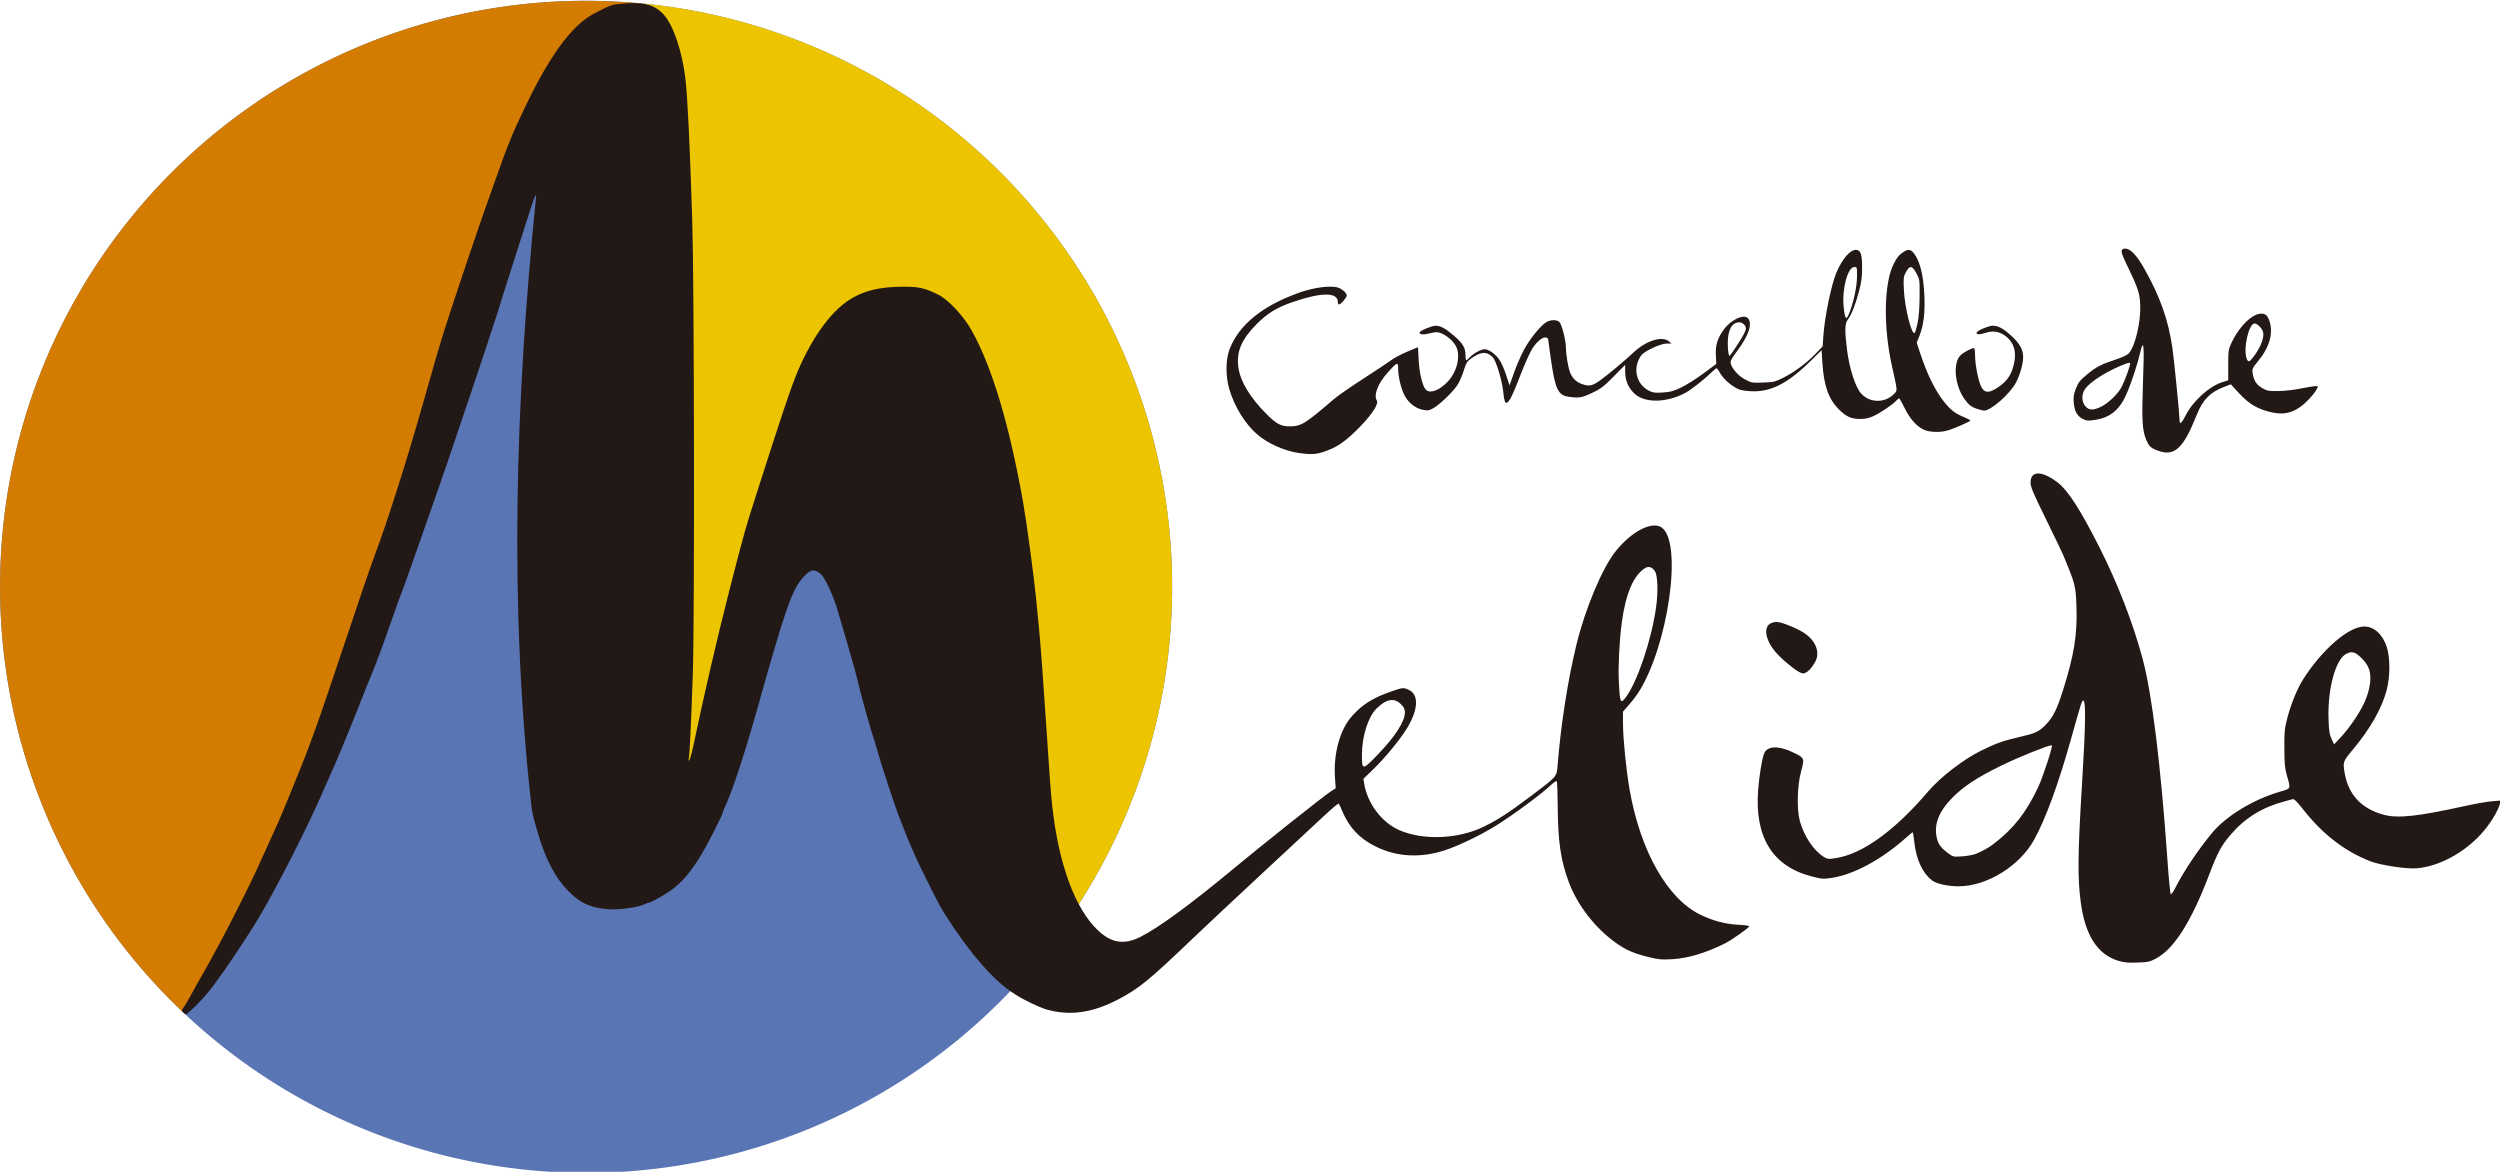
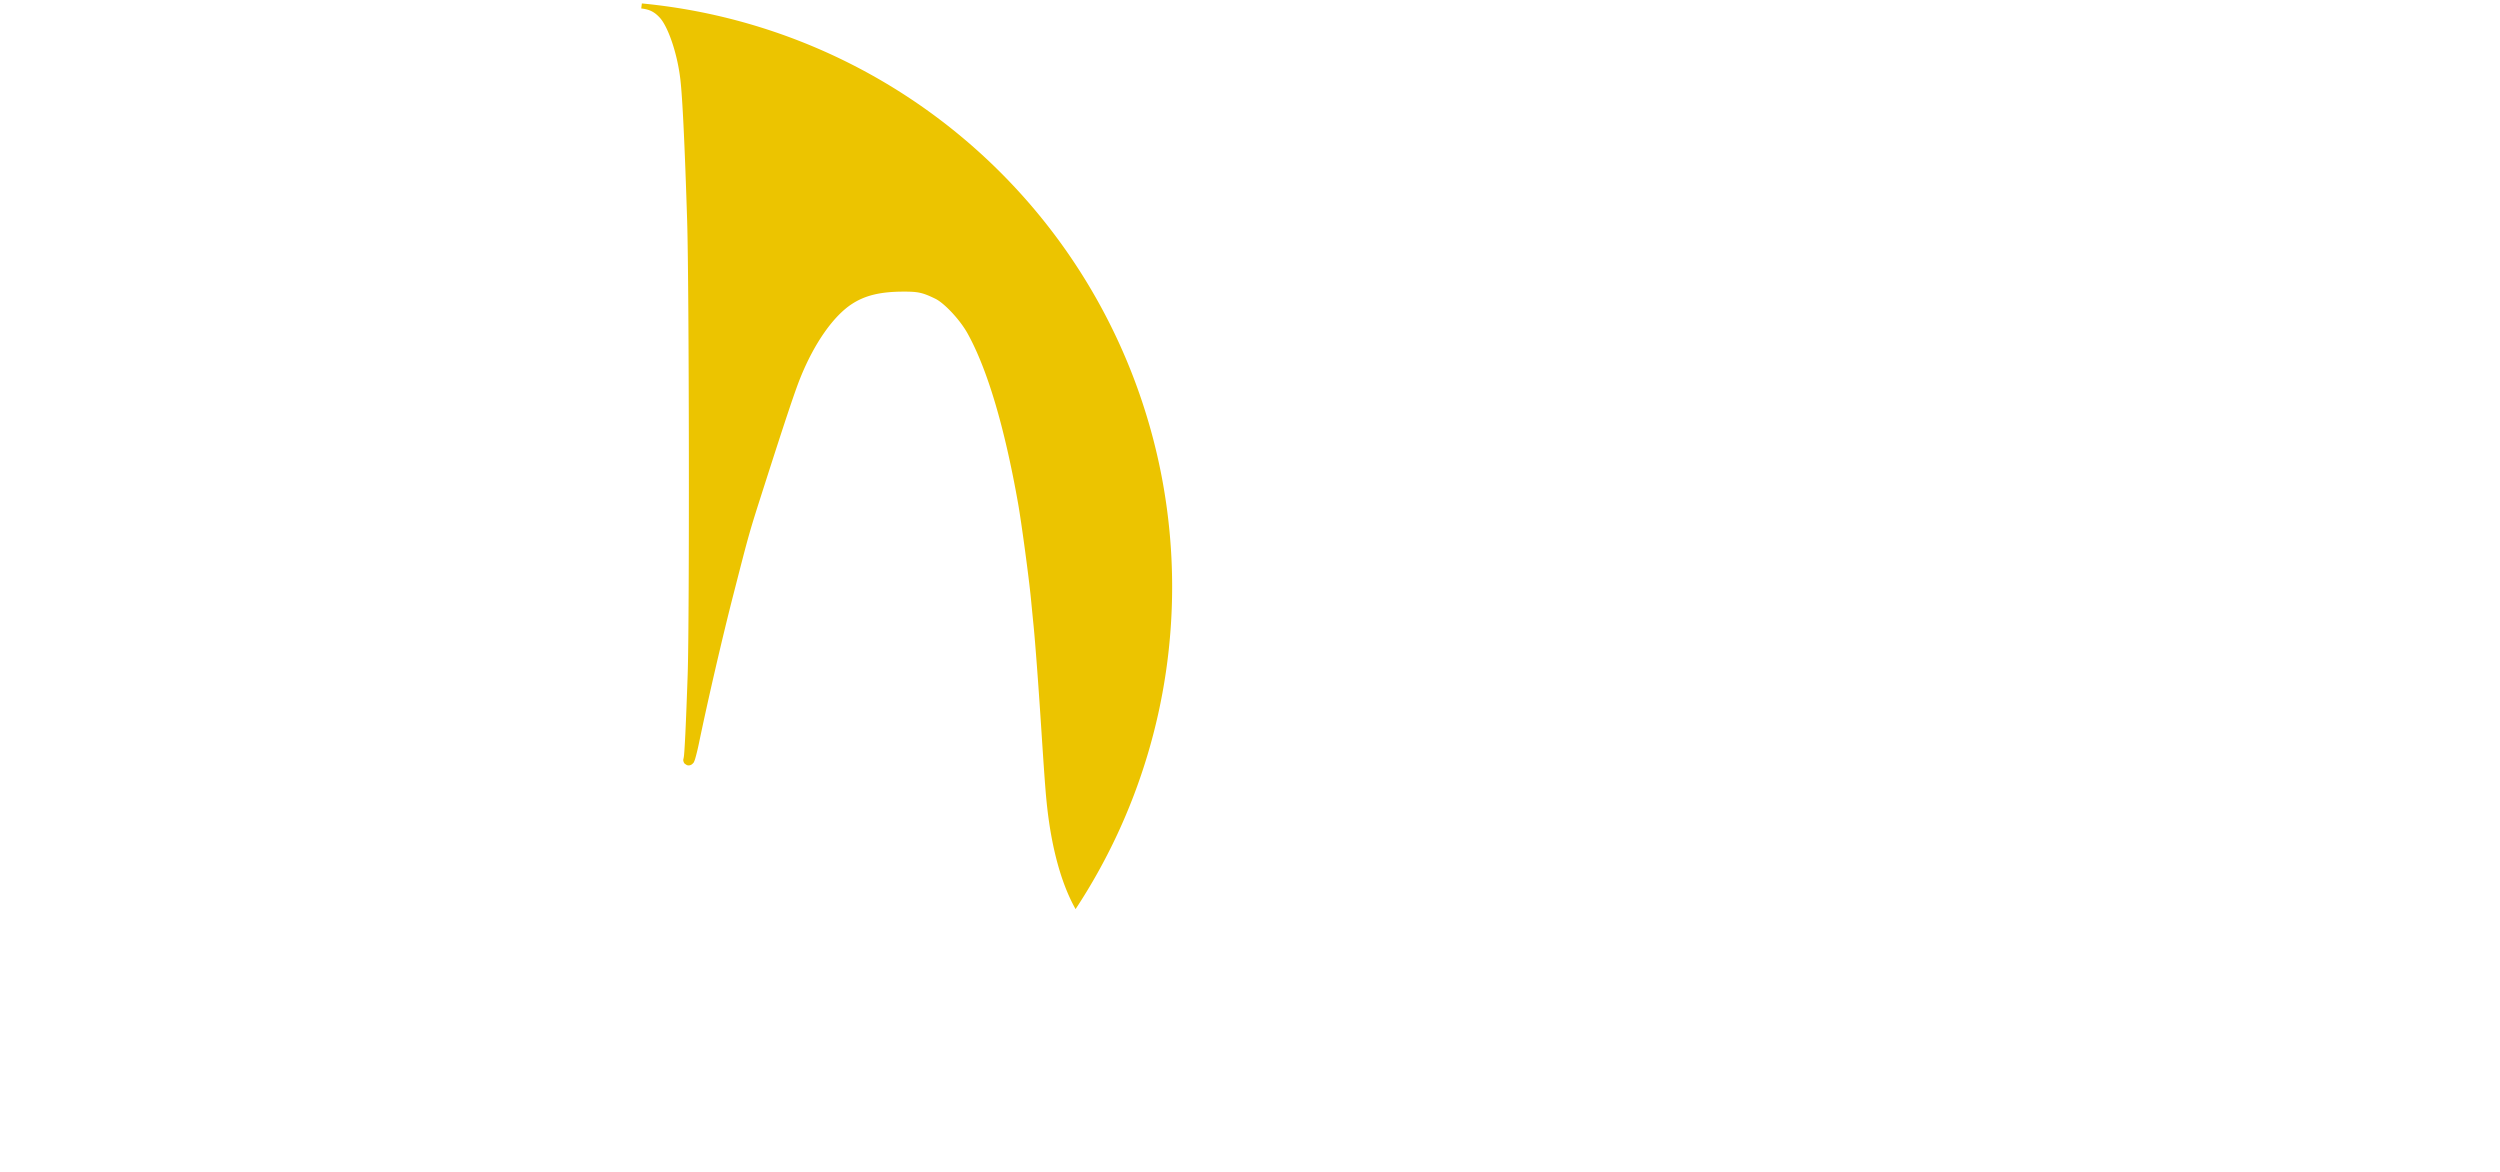
<svg xmlns="http://www.w3.org/2000/svg" xmlns:ns1="http://www.inkscape.org/namespaces/inkscape" xmlns:ns2="http://sodipodi.sourceforge.net/DTD/sodipodi-0.dtd" width="59.269mm" height="27.781mm" viewBox="0 0 59.269 27.781" version="1.1" id="svg1" xml:space="preserve" ns1:version="1.4.2 (ebf0e940d0, 2025-05-08)" ns2:docname="concello_melide.svg">
  <ns2:namedview id="namedview1" pagecolor="#ffffff" bordercolor="#999999" borderopacity="1" ns1:showpageshadow="2" ns1:pageopacity="0" ns1:pagecheckerboard="0" ns1:deskcolor="#d1d1d1" ns1:document-units="mm" ns1:zoom="1.4142136" ns1:cx="182.08" ns1:cy="196.92924" ns1:window-width="1920" ns1:window-height="1008" ns1:window-x="1920" ns1:window-y="0" ns1:window-maximized="1" ns1:current-layer="layer1" />
  <defs id="defs1" />
  <g ns1:label="Layer 1" ns1:groupmode="layer" id="layer1" transform="translate(-11.785,-194.786)">
    <g id="g33" transform="matrix(0.463,0,0,0.463,6.33,104.619)">
-       <path id="path26" style="opacity:1;fill:#5975b4;stroke-width:0.774" d="M 71.801,224.794 A 30.008,30.008 0 0 1 41.793,254.801 30.008,30.008 0 0 1 11.785,224.794 30.008,30.008 0 0 1 41.793,194.786 30.008,30.008 0 0 1 71.801,224.794 Z" />
      <path style="fill:#ecc400;fill-opacity:1;stroke-width:0.774" d="m 44.648,194.922 -0.032,0.257 c 0.438,0.047 0.685,0.185 0.95,0.472 0.408,0.443 0.896,1.79 1.055,3.178 0.107,0.929 0.224,3.351 0.346,7.238 0.102,3.252 0.122,20.458 0.027,23.207 -0.044,1.27 -0.084,2.302 -0.119,3.035 -0.018,0.367 -0.035,0.659 -0.049,0.867 -0.007,0.104 -0.014,0.188 -0.02,0.248 -0.004,0.045 -0.011,0.083 -0.011,0.09 v 5.2e-4 h 5.17e-4 c -0.008,0.03 -0.013,0.057 -0.018,0.087 -0.005,0.032 -0.026,0.058 0.011,0.16 0.005,0.013 0.011,0.028 0.02,0.043 0.009,0.015 0.033,0.044 0.033,0.045 8.85e-4,9.8e-4 0.112,0.073 0.114,0.074 5.99e-4,2e-4 0.061,0.014 0.062,0.014 6.77e-4,5e-5 0.039,-1.4e-4 0.055,-0.002 0.031,-0.004 0.052,-0.01 0.07,-0.018 0.071,-0.029 0.086,-0.052 0.107,-0.072 0.071,-0.066 0.066,-0.087 0.078,-0.113 0.012,-0.026 0.022,-0.052 0.032,-0.08 0.02,-0.057 0.038,-0.126 0.06,-0.207 0.044,-0.163 0.094,-0.372 0.141,-0.596 0.476,-2.294 1.214,-5.481 1.779,-7.682 0.842,-3.282 0.79,-3.093 1.6,-5.625 1.048,-3.274 1.549,-4.773 1.822,-5.449 0.726,-1.8 1.702,-3.166 2.633,-3.777 0.671,-0.44 1.446,-0.636 2.637,-0.639 0.771,-0.002 0.988,0.047 1.645,0.365 0.439,0.213 1.247,1.048 1.656,1.789 1.009,1.83 1.888,4.774 2.584,8.717 0.17,0.964 0.551,3.788 0.654,4.857 0.029,0.304 0.091,0.94 0.138,1.412 0.08,0.805 0.241,2.941 0.375,5 0.176,2.699 0.237,3.535 0.316,4.248 0.238,2.145 0.733,3.946 1.456,5.23 a 30.008,30.008 0 0 0 4.945,-16.502 30.008,30.008 0 0 0 -27.152,-29.872 z" id="path32" />
-       <path style="fill:#d47c01;fill-opacity:1;stroke-width:0.774" d="m 41.793,194.786 a 30.008,30.008 0 0 0 -30.008,30.008 30.008,30.008 0 0 0 9.353,21.768 l 0.591,-0.645 v -5.2e-4 c 0.021,-0.037 0.04,-0.071 0.061,-0.112 0.169,-0.311 0.444,-0.801 0.607,-1.08 0.169,-0.289 0.433,-0.764 0.594,-1.068 0.157,-0.298 0.352,-0.661 0.428,-0.797 0.279,-0.502 1.362,-2.653 1.652,-3.279 0.154,-0.333 0.471,-1.028 0.705,-1.549 0.234,-0.519 0.46,-1.022 0.502,-1.115 0.251,-0.553 1.353,-3.266 1.543,-3.797 0.043,-0.121 0.229,-0.628 0.408,-1.115 0.186,-0.504 0.852,-2.465 1.492,-4.387 0.639,-1.919 1.312,-3.886 1.481,-4.33 0.649,-1.706 1.73,-5.116 2.561,-8.074 0.448,-1.597 0.785,-2.752 1.035,-3.541 0.408,-1.289 1.832,-5.521 2.135,-6.344 0.169,-0.459 0.44,-1.218 0.604,-1.693 0.296,-0.86 0.686,-1.849 0.947,-2.409 0.603,-1.291 0.804,-1.699 1.137,-2.301 0.702,-1.269 1.268,-2.06 1.881,-2.648 0.36,-0.346 0.542,-0.473 1.053,-0.734 0.605,-0.309 0.598,-0.308 1.107,-0.353 0.271,-0.024 0.503,-0.033 0.705,-0.027 l 5.17e-4,5.2e-4 c 0.05,0.002 0.098,0.004 0.145,0.007 l 0.032,-0.257 a 30.008,30.008 0 0 0 -2.751,-0.127 z" id="path26-8" />
-       <path id="path21" style="opacity:1;fill:#221816;fill-opacity:1;stroke-width:0.216" d="m 44.375,194.905 c -0.214,-0.006 -0.457,0.003 -0.736,0.028 -0.515,0.046 -0.594,0.071 -1.202,0.382 -0.52,0.266 -0.743,0.422 -1.114,0.777 -0.639,0.613 -1.22,1.43 -1.928,2.711 -0.335,0.606 -0.542,1.025 -1.145,2.316 -0.269,0.576 -0.658,1.564 -0.957,2.433 -0.163,0.472 -0.433,1.232 -0.601,1.689 -0.311,0.845 -1.728,5.055 -2.139,6.354 -0.251,0.794 -0.59,1.951 -1.038,3.549 -0.828,2.951 -1.91,6.365 -2.552,8.053 -0.177,0.466 -0.846,2.419 -1.485,4.34 -0.64,1.921 -1.31,3.891 -1.49,4.379 -0.18,0.488 -0.363,0.99 -0.408,1.116 -0.175,0.491 -1.299,3.257 -1.535,3.778 -0.043,0.095 -0.269,0.597 -0.503,1.116 -0.234,0.519 -0.551,1.215 -0.704,1.546 -0.282,0.608 -1.38,2.789 -1.643,3.263 -0.079,0.142 -0.272,0.502 -0.43,0.801 -0.158,0.299 -0.422,0.776 -0.588,1.059 -0.166,0.283 -0.441,0.773 -0.611,1.088 -0.171,0.315 -0.349,0.605 -0.391,0.663 -0.093,0.124 -0.107,0.144 -0.027,0.224 0.079,0.08 0.146,0.115 0.171,0.115 0.619,-0.508 1.134,-1.107 1.597,-1.759 0.389,-0.511 1.284,-1.846 1.91,-2.849 0.92,-1.475 2.649,-4.846 3.51,-6.841 0.102,-0.236 0.25,-0.571 0.329,-0.744 0.294,-0.643 0.967,-2.257 1.389,-3.33 0.488,-1.241 0.578,-1.466 0.718,-1.793 0.228,-0.533 0.646,-1.659 1.082,-2.919 0.244,-0.704 0.434,-1.228 0.519,-1.431 0.047,-0.114 0.236,-0.64 0.563,-1.574 0.094,-0.268 0.317,-0.899 0.495,-1.402 0.179,-0.504 0.449,-1.277 0.602,-1.717 0.152,-0.441 0.443,-1.278 0.646,-1.86 0.333,-0.955 2.291,-6.8 2.301,-6.869 0.002,-0.016 0.054,-0.17 0.114,-0.343 0.06,-0.173 0.112,-0.328 0.115,-0.343 0.003,-0.016 0.034,-0.119 0.07,-0.229 0.396,-1.304 1.535,-4.803 1.651,-5.181 0.224,-0.727 0.347,-0.969 0.291,-0.572 -1.048,10.384 -1.388,20.842 -0.212,31.23 0.057,0.356 0.108,0.55 0.363,1.399 0.364,1.208 0.861,2.147 1.461,2.761 0.655,0.669 1.123,0.892 2.059,0.979 0.523,0.049 1.536,-0.084 1.878,-0.246 0.102,-0.048 0.207,-0.088 0.235,-0.088 0.086,0 0.694,-0.332 1.044,-0.569 0.623,-0.423 1.118,-1.001 1.701,-1.985 0.334,-0.563 1.052,-1.99 1.052,-2.09 0,-0.029 0.023,-0.097 0.051,-0.152 0.353,-0.694 1.049,-2.783 1.692,-5.08 1.464,-5.229 1.788,-6.155 2.389,-6.812 0.345,-0.377 0.549,-0.415 0.855,-0.158 0.247,0.208 0.706,1.208 0.913,1.99 0.025,0.095 0.101,0.352 0.169,0.572 0.068,0.22 0.171,0.568 0.228,0.773 0.057,0.205 0.173,0.604 0.257,0.887 0.084,0.283 0.187,0.657 0.23,0.83 0.302,1.242 0.76,2.896 0.975,3.521 0.043,0.126 0.116,0.371 0.161,0.544 0.142,0.539 1.005,3.148 1.127,3.406 0.03,0.063 0.144,0.352 0.253,0.642 0.109,0.29 0.267,0.676 0.35,0.859 0.083,0.182 0.191,0.421 0.239,0.532 0.182,0.415 0.882,1.826 1.193,2.404 0.32,0.597 1.069,1.691 1.748,2.555 0.648,0.778 1.36,1.576 2.236,2.09 0.26,0.183 1.148,0.606 1.47,0.701 1.22,0.357 2.405,0.187 3.765,-0.54 1.041,-0.557 1.526,-0.956 3.786,-3.117 0.56,-0.535 2.151,-2.027 3.536,-3.314 1.385,-1.287 2.821,-2.624 3.193,-2.969 0.371,-0.346 0.691,-0.613 0.711,-0.593 0.019,0.019 0.104,0.198 0.188,0.398 0.35,0.83 0.873,1.385 1.69,1.793 1.09,0.545 2.306,0.611 3.577,0.194 0.685,-0.225 1.86,-0.793 2.605,-1.26 0.92,-0.577 2.321,-1.612 2.818,-2.084 0.133,-0.126 0.262,-0.21 0.286,-0.186 0.024,0.024 0.047,0.628 0.052,1.342 0.011,1.748 0.158,2.74 0.569,3.833 0.45,1.196 1.356,2.357 2.436,3.121 0.498,0.353 0.91,0.529 1.647,0.708 0.537,0.13 0.676,0.142 1.222,0.108 0.805,-0.05 1.654,-0.302 2.647,-0.786 0.363,-0.177 1.288,-0.825 1.288,-0.903 0,-0.025 -0.264,-0.059 -0.587,-0.075 -0.635,-0.032 -1.273,-0.201 -1.903,-0.504 -1.695,-0.817 -3.074,-3.238 -3.634,-6.379 -0.174,-0.98 -0.342,-2.639 -0.344,-3.388 v -0.641 l 0.294,-0.333 c 0.162,-0.183 0.377,-0.461 0.479,-0.619 1.549,-2.396 2.305,-7.755 1.196,-8.482 -0.498,-0.327 -1.534,0.211 -2.336,1.212 -0.698,0.871 -1.578,2.972 -2.027,4.837 -0.445,1.848 -0.791,4.081 -0.956,6.162 -0.045,0.563 -0.022,0.538 -1.371,1.551 -1.157,0.868 -1.653,1.191 -2.389,1.555 -1.304,0.645 -3.104,0.724 -4.337,0.19 -0.906,-0.393 -1.642,-1.369 -1.807,-2.396 l -0.038,-0.237 0.527,-0.507 c 0.538,-0.518 1.316,-1.46 1.671,-2.024 0.597,-0.95 0.661,-1.749 0.159,-2.005 -0.292,-0.149 -0.335,-0.146 -0.971,0.079 -0.919,0.324 -1.433,0.649 -1.965,1.24 -0.622,0.691 -0.964,1.93 -0.876,3.173 l 0.037,0.527 -0.272,0.178 c -0.366,0.239 -3.489,2.721 -4.974,3.954 -2.183,1.811 -3.8,2.996 -4.745,3.476 -0.836,0.424 -1.489,0.326 -2.182,-0.328 -1.171,-1.106 -2.01,-3.381 -2.339,-6.343 -0.078,-0.705 -0.141,-1.538 -0.316,-4.236 -0.134,-2.061 -0.294,-4.193 -0.376,-5.009 -0.047,-0.472 -0.11,-1.107 -0.139,-1.41 -0.105,-1.086 -0.482,-3.894 -0.656,-4.878 -0.698,-3.958 -1.579,-6.92 -2.614,-8.796 -0.435,-0.788 -1.223,-1.634 -1.769,-1.898 -0.672,-0.325 -0.972,-0.392 -1.758,-0.39 -1.22,0.003 -2.059,0.209 -2.778,0.68 -1.007,0.661 -1.992,2.066 -2.731,3.897 -0.281,0.697 -0.781,2.192 -1.829,5.467 -0.81,2.532 -0.76,2.357 -1.603,5.639 -0.566,2.206 -1.305,5.395 -1.783,7.695 -0.091,0.438 -0.196,0.825 -0.232,0.859 -0.05,0.047 -0.058,0.027 -0.03,-0.081 0.043,-0.163 0.119,-1.751 0.206,-4.293 0.096,-2.786 0.075,-19.944 -0.028,-23.223 -0.122,-3.889 -0.237,-6.302 -0.347,-7.259 -0.163,-1.423 -0.622,-2.781 -1.122,-3.324 -0.349,-0.379 -0.737,-0.551 -1.38,-0.572 z m 76.233,12.568 c -0.038,-2.1e-4 -0.075,0.006 -0.111,0.02 -0.135,0.052 -0.104,0.207 0.148,0.726 0.613,1.267 0.702,1.53 0.726,2.144 0.035,0.864 -0.253,2.091 -0.579,2.467 -0.081,0.094 -0.319,0.207 -0.696,0.332 -0.716,0.237 -0.969,0.366 -1.386,0.705 -0.434,0.353 -0.506,0.443 -0.65,0.818 -0.094,0.243 -0.115,0.396 -0.094,0.67 0.034,0.44 0.178,0.7 0.467,0.842 0.201,0.099 0.263,0.103 0.653,0.042 0.791,-0.123 1.281,-0.557 1.64,-1.452 0.259,-0.645 0.502,-1.397 0.637,-1.967 0.186,-0.791 0.222,-0.445 0.15,1.479 -0.071,1.934 -0.04,2.49 0.166,2.969 0.147,0.342 0.24,0.425 0.626,0.562 0.826,0.293 1.278,-0.13 1.949,-1.818 0.315,-0.793 0.674,-1.167 1.39,-1.449 l 0.364,-0.143 0.436,0.473 c 0.502,0.545 0.961,0.812 1.662,0.967 0.74,0.165 1.299,-0.034 1.908,-0.678 0.157,-0.166 0.328,-0.385 0.38,-0.485 0.094,-0.181 0.094,-0.183 -0.047,-0.183 -0.078,0 -0.42,0.056 -0.76,0.125 -0.361,0.073 -0.845,0.127 -1.162,0.129 -0.498,0.003 -0.567,-0.01 -0.821,-0.159 -0.293,-0.172 -0.427,-0.392 -0.481,-0.79 -0.025,-0.187 0.004,-0.248 0.274,-0.572 0.596,-0.715 0.805,-1.459 0.585,-2.08 -0.076,-0.216 -0.14,-0.299 -0.259,-0.34 -0.465,-0.161 -1.231,0.515 -1.688,1.492 -0.148,0.316 -0.158,0.385 -0.158,1.118 v 0.781 l -0.314,0.099 c -0.663,0.209 -1.499,0.97 -1.868,1.702 -0.2,0.396 -0.308,0.486 -0.308,0.258 -1.5e-4,-0.282 -0.285,-3.144 -0.371,-3.735 -0.208,-1.418 -0.627,-2.603 -1.423,-4.019 -0.392,-0.698 -0.718,-1.045 -0.985,-1.046 z m -13.781,0.065 c -0.304,-0.013 -0.705,0.446 -1.011,1.16 -0.257,0.6 -0.602,2.263 -0.669,3.232 l -0.039,0.552 -0.348,0.364 c -0.462,0.482 -1.102,0.959 -1.665,1.24 -0.429,0.214 -0.494,0.23 -1.041,0.248 -0.562,0.019 -0.596,0.013 -0.916,-0.16 -0.345,-0.186 -0.665,-0.541 -0.733,-0.812 -0.031,-0.125 0.023,-0.233 0.317,-0.63 0.609,-0.821 0.803,-1.4 0.566,-1.686 -0.2,-0.241 -0.862,0.061 -1.232,0.563 -0.332,0.45 -0.441,0.803 -0.414,1.34 l 0.022,0.43 -0.653,0.484 c -0.359,0.266 -0.87,0.589 -1.135,0.717 -0.409,0.198 -0.553,0.238 -0.953,0.263 -0.402,0.025 -0.506,0.011 -0.705,-0.09 -0.662,-0.338 -0.849,-1.165 -0.407,-1.799 0.157,-0.225 0.983,-0.615 1.308,-0.617 l 0.253,-0.002 -0.135,-0.113 c -0.349,-0.291 -1.167,-0.035 -1.802,0.563 -0.43,0.405 -1.294,1.129 -1.678,1.405 -0.428,0.308 -0.557,0.342 -0.903,0.242 -0.337,-0.098 -0.558,-0.303 -0.684,-0.633 -0.099,-0.262 -0.207,-0.935 -0.209,-1.299 -0.001,-0.33 -0.207,-1.13 -0.324,-1.259 -0.115,-0.127 -0.42,-0.136 -0.645,-0.019 -0.272,0.14 -0.837,0.819 -1.144,1.374 -0.16,0.288 -0.399,0.83 -0.531,1.203 l -0.24,0.679 -0.177,-0.543 c -0.097,-0.298 -0.261,-0.66 -0.364,-0.803 -0.191,-0.266 -0.54,-0.507 -0.731,-0.505 -0.177,0.002 -0.554,0.202 -0.736,0.39 -0.094,0.098 -0.189,0.179 -0.209,0.179 -0.021,6.5e-4 -0.038,-0.128 -0.04,-0.287 -0.003,-0.373 -0.142,-0.596 -0.628,-1.009 -0.411,-0.349 -0.66,-0.479 -0.91,-0.475 -0.191,0.003 -0.776,0.246 -0.806,0.335 -0.038,0.113 0.168,0.14 0.468,0.062 0.161,-0.042 0.352,-0.072 0.423,-0.067 0.316,0.023 0.793,0.379 0.972,0.725 0.242,0.467 0.061,1.276 -0.399,1.778 -0.437,0.478 -0.943,0.668 -1.154,0.435 -0.17,-0.188 -0.329,-0.859 -0.362,-1.533 l -0.032,-0.638 -0.542,0.226 c -0.298,0.124 -0.675,0.323 -0.837,0.443 -0.162,0.119 -0.809,0.549 -1.437,0.954 -0.628,0.406 -1.294,0.867 -1.479,1.026 -1.505,1.291 -1.689,1.405 -2.277,1.405 -0.452,0 -0.676,-0.119 -1.188,-0.631 -0.835,-0.835 -1.337,-1.666 -1.438,-2.381 -0.114,-0.805 0.154,-1.439 0.94,-2.228 0.562,-0.563 1.036,-0.851 1.869,-1.135 1.464,-0.499 2.278,-0.497 2.282,0.006 4.35e-4,0.071 0.028,0.129 0.061,0.129 0.091,0 0.397,-0.356 0.397,-0.461 0,-0.117 -0.211,-0.315 -0.419,-0.394 -0.353,-0.134 -1.226,-0.029 -1.982,0.237 -1.898,0.67 -3.108,1.644 -3.595,2.895 -0.207,0.531 -0.216,1.375 -0.023,2.045 0.258,0.896 0.815,1.798 1.444,2.339 0.529,0.455 1.391,0.839 2.113,0.942 l 6.48e-4,1.2e-4 c 0.751,0.107 1.019,0.073 1.684,-0.216 0.452,-0.196 0.936,-0.579 1.538,-1.214 0.575,-0.607 0.88,-1.099 0.779,-1.257 -0.175,-0.276 0.053,-0.868 0.55,-1.425 0.501,-0.562 0.543,-0.575 0.543,-0.175 0,0.376 0.146,0.986 0.316,1.322 0.19,0.374 0.544,0.664 0.912,0.747 0.267,0.06 0.32,0.054 0.537,-0.056 0.308,-0.157 1.001,-0.81 1.251,-1.179 0.107,-0.157 0.258,-0.495 0.336,-0.749 0.126,-0.412 0.169,-0.482 0.385,-0.636 0.371,-0.265 0.621,-0.338 0.84,-0.248 0.099,0.041 0.231,0.139 0.293,0.219 0.165,0.209 0.454,1.191 0.508,1.719 0.066,0.656 0.139,0.73 0.367,0.368 0.074,-0.118 0.309,-0.669 0.522,-1.226 0.213,-0.556 0.488,-1.166 0.612,-1.356 0.239,-0.365 0.547,-0.606 0.701,-0.547 0.051,0.019 0.092,0.043 0.092,0.052 0,0.01 0.065,0.476 0.145,1.039 0.218,1.539 0.368,1.863 0.897,1.937 0.552,0.077 0.687,0.055 1.219,-0.197 0.453,-0.215 0.586,-0.316 1.102,-0.84 l 0.587,-0.595 v 0.359 c 6.52e-4,0.458 0.181,0.862 0.513,1.146 0.529,0.453 1.579,0.435 2.52,-0.043 0.288,-0.146 0.989,-0.687 1.36,-1.05 0.134,-0.131 0.263,-0.238 0.287,-0.238 0.024,0 0.091,0.088 0.149,0.195 0.148,0.274 0.419,0.548 0.752,0.758 0.24,0.152 0.363,0.186 0.776,0.219 1.038,0.082 1.932,-0.356 3.122,-1.528 l 0.578,-0.57 0.039,0.621 c 0.074,1.178 0.309,1.86 0.82,2.386 0.378,0.388 0.648,0.514 1.104,0.516 0.282,6.6e-4 0.451,-0.036 0.7,-0.15 0.349,-0.16 0.979,-0.587 1.157,-0.784 0.059,-0.065 0.127,-0.118 0.15,-0.118 0.024,0 0.151,0.222 0.282,0.493 0.267,0.551 0.615,0.942 0.99,1.113 0.272,0.124 0.797,0.146 1.157,0.05 0.36,-0.097 1.233,-0.475 1.216,-0.527 -0.009,-0.026 -0.164,-0.107 -0.345,-0.181 -0.423,-0.172 -0.673,-0.365 -0.992,-0.767 -0.468,-0.589 -0.864,-1.394 -1.231,-2.5 l -0.177,-0.533 0.144,-0.362 c 0.211,-0.53 0.291,-1.198 0.248,-2.077 -0.05,-1.033 -0.223,-1.728 -0.532,-2.135 -0.166,-0.219 -0.307,-0.234 -0.556,-0.059 -0.23,0.161 -0.293,0.239 -0.472,0.58 -0.51,0.972 -0.552,3.222 -0.099,5.247 0.289,1.292 0.284,1.241 0.128,1.408 -0.46,0.493 -1.243,0.499 -1.695,0.013 -0.299,-0.32 -0.606,-1.262 -0.732,-2.24 -0.123,-0.959 -0.115,-1.362 0.03,-1.546 0.187,-0.238 0.398,-0.766 0.576,-1.442 0.133,-0.504 0.165,-0.75 0.165,-1.231 -4.3e-4,-0.657 -0.066,-0.876 -0.273,-0.906 -0.01,-0.001 -0.019,-0.002 -0.029,-0.003 z m -0.097,0.88 c 0.142,0 0.143,0.003 0.138,0.515 -0.005,0.506 -0.178,1.301 -0.406,1.871 -0.148,0.37 -0.213,0.286 -0.277,-0.358 -0.091,-0.911 0.209,-2.028 0.546,-2.028 z m 2.887,0.003 c 0.086,-0.003 0.175,0.1 0.29,0.311 0.171,0.313 0.172,0.319 0.166,1.202 -0.004,0.574 -0.039,1.048 -0.1,1.342 -0.051,0.25 -0.119,0.48 -0.15,0.511 -0.151,0.151 -0.511,-1.274 -0.554,-2.196 -0.029,-0.619 -0.023,-0.674 0.108,-0.916 0.09,-0.166 0.164,-0.251 0.24,-0.254 z m -8.767,2.83 c 0.157,0 0.327,0.161 0.327,0.308 0,0.133 -0.128,0.376 -0.496,0.937 -0.17,0.26 -0.32,0.472 -0.332,0.472 -0.061,0 -0.102,-0.294 -0.097,-0.697 0.008,-0.66 0.22,-1.02 0.597,-1.02 z m 26.378,0.057 c 0.138,0 0.386,0.252 0.433,0.44 0.072,0.288 -0.131,0.802 -0.51,1.291 -0.196,0.253 -0.255,0.265 -0.33,0.068 -0.188,-0.495 0.106,-1.799 0.406,-1.799 z m -13.408,0.115 c -0.2,6.4e-4 -0.75,0.227 -0.818,0.337 -0.072,0.116 0.132,0.132 0.43,0.033 0.366,-0.122 0.673,-0.087 0.973,0.111 0.491,0.325 0.659,0.85 0.488,1.523 -0.134,0.528 -0.344,0.835 -0.767,1.125 -0.47,0.322 -0.692,0.334 -0.869,0.048 -0.157,-0.254 -0.341,-1.143 -0.343,-1.646 -4.4e-4,-0.212 -0.025,-0.386 -0.053,-0.386 -0.136,0 -0.565,0.233 -0.707,0.384 -0.385,0.408 -0.276,1.532 0.215,2.222 0.221,0.31 0.361,0.417 0.681,0.517 0.13,0.041 0.273,0.076 0.319,0.078 0.347,0.016 1.363,-0.882 1.653,-1.461 0.209,-0.417 0.355,-0.95 0.353,-1.292 -0.002,-0.369 -0.166,-0.666 -0.581,-1.054 -0.417,-0.389 -0.69,-0.54 -0.972,-0.54 z m 7.002,1.9 c 0.014,1e-4 0.023,0.003 0.028,0.008 0.044,0.044 -0.23,0.827 -0.423,1.209 -0.184,0.364 -0.664,0.832 -1.051,1.025 -0.412,0.205 -0.631,0.199 -0.819,-0.025 -0.184,-0.218 -0.199,-0.57 -0.037,-0.836 0.149,-0.245 0.599,-0.592 1.167,-0.901 0.482,-0.262 1.003,-0.48 1.136,-0.479 z m -4.682,5.665 c -0.242,0.003 -0.384,0.16 -0.384,0.468 0,0.225 0.119,0.508 0.779,1.855 0.428,0.874 0.822,1.692 0.875,1.818 0.641,1.531 0.662,1.614 0.696,2.719 0.043,1.411 -0.118,2.414 -0.678,4.204 -0.317,1.013 -0.522,1.424 -0.904,1.812 -0.35,0.354 -0.508,0.427 -1.37,0.626 -0.793,0.183 -1.165,0.316 -1.926,0.689 -0.898,0.439 -2.098,1.363 -2.719,2.094 -1.696,1.994 -3.36,3.198 -4.71,3.408 -0.403,0.063 -0.439,0.059 -0.632,-0.06 -0.52,-0.321 -1.016,-1.066 -1.226,-1.838 -0.164,-0.603 -0.134,-1.815 0.064,-2.541 0.176,-0.647 0.165,-0.682 -0.277,-0.907 -0.852,-0.435 -1.481,-0.425 -1.629,0.026 -0.111,0.34 -0.233,1.093 -0.29,1.794 -0.199,2.432 0.718,3.937 2.718,4.461 0.528,0.138 0.606,0.145 1.014,0.086 1.149,-0.165 2.598,-0.948 3.868,-2.09 0.163,-0.146 0.303,-0.257 0.318,-0.251 6e-5,2e-5 2.2e-4,8e-5 4.4e-4,1e-4 l 1.1e-4,1.1e-4 1.1e-4,1.1e-4 1.1e-4,1.3e-4 1.1e-4,1.1e-4 c 0.009,0.011 0.046,0.273 0.084,0.581 0.101,0.832 0.42,1.508 0.885,1.874 0.232,0.182 0.814,0.312 1.386,0.31 1.441,-0.006 3.114,-1.041 3.856,-2.386 0.591,-1.07 1.246,-2.862 1.898,-5.194 0.481,-1.718 0.54,-1.908 0.606,-1.93 0.153,-0.051 0.136,1.19 -0.063,4.434 -0.207,3.388 -0.22,4.641 -0.059,5.866 0.224,1.711 0.851,2.696 1.925,3.024 v -1.1e-4 c 0.291,0.089 0.49,0.108 0.974,0.091 0.557,-0.019 0.638,-0.036 0.961,-0.209 0.925,-0.493 1.801,-1.878 2.727,-4.311 0.438,-1.15 0.617,-1.479 1.129,-2.069 0.72,-0.831 1.61,-1.374 2.73,-1.666 0.173,-0.045 0.357,-0.096 0.41,-0.112 0.07,-0.022 0.211,0.116 0.514,0.501 1.019,1.297 2.134,2.16 3.458,2.678 0.521,0.204 1.842,0.405 2.376,0.362 1.285,-0.104 2.759,-0.981 3.637,-2.165 0.317,-0.428 0.558,-0.868 0.623,-1.139 l 0.04,-0.166 -0.451,0.038 c -0.248,0.021 -0.851,0.126 -1.339,0.234 -2.428,0.536 -3.457,0.65 -4.17,0.463 -1.168,-0.307 -1.849,-1.036 -2.033,-2.176 -0.088,-0.544 -0.081,-0.562 0.432,-1.176 0.885,-1.059 1.475,-2.097 1.723,-3.032 0.182,-0.687 0.186,-1.643 0.009,-2.204 -0.205,-0.647 -0.646,-1.054 -1.146,-1.058 -0.803,-0.005 -2.172,1.178 -3.151,2.724 -0.287,0.453 -0.615,1.257 -0.793,1.945 -0.147,0.569 -0.161,0.71 -0.157,1.57 0.004,0.799 0.025,1.015 0.134,1.403 0.197,0.694 0.215,0.649 -0.337,0.809 -1.384,0.402 -2.784,1.253 -3.507,2.13 -0.728,0.884 -1.452,1.968 -1.88,2.816 -0.1,0.198 -0.2,0.332 -0.228,0.305 -0.027,-0.027 -0.102,-0.81 -0.167,-1.739 -0.34,-4.857 -0.785,-8.478 -1.263,-10.275 -0.488,-1.834 -1.28,-3.886 -2.211,-5.724 -1,-1.975 -1.624,-2.942 -2.165,-3.35 -0.401,-0.302 -0.743,-0.452 -0.985,-0.448 z m -19.949,4.788 c 0.12,-0.003 0.233,0.07 0.33,0.218 0.148,0.226 0.171,1.092 0.05,1.912 -0.246,1.677 -0.965,3.786 -1.556,4.565 -0.259,0.341 -0.293,0.254 -0.344,-0.873 -0.035,-0.781 0.035,-2.113 0.157,-3.005 0.203,-1.474 0.604,-2.4 1.196,-2.763 0.056,-0.034 0.111,-0.052 0.166,-0.054 z m 6.585,2.817 c -0.556,0 -0.714,0.434 -0.392,1.08 0.187,0.375 0.562,0.77 1.197,1.263 0.227,0.176 0.431,0.29 0.522,0.29 0.176,0.001 0.4,-0.205 0.607,-0.558 0.277,-0.473 0.086,-1.053 -0.485,-1.471 -0.324,-0.237 -1.202,-0.603 -1.449,-0.603 z m 29.416,1.549 c 0.139,-0.001 0.27,0.074 0.447,0.237 0.482,0.444 0.607,0.878 0.458,1.586 -0.113,0.534 -0.327,0.994 -0.774,1.658 -0.193,0.288 -0.504,0.684 -0.689,0.88 l -0.338,0.358 -0.13,-0.286 c -0.108,-0.238 -0.134,-0.412 -0.154,-1.035 -0.049,-1.534 0.362,-3.034 0.907,-3.316 0.102,-0.053 0.189,-0.081 0.273,-0.082 z m -49.17,2.45 c 0.179,-0.011 0.343,0.06 0.493,0.21 0.164,0.164 0.202,0.246 0.202,0.43 0,0.451 -0.494,1.22 -1.37,2.133 -0.809,0.843 -0.834,0.842 -0.828,-0.017 0.007,-0.912 0.32,-1.897 0.738,-2.314 0.281,-0.281 0.535,-0.428 0.765,-0.442 z m 33.805,2.316 c 0.009,-2.3e-4 0.016,6.5e-4 0.018,0.003 0.056,0.056 -0.461,1.634 -0.701,2.143 -0.619,1.308 -1.259,2.123 -2.288,2.908 -0.257,0.196 -0.575,0.373 -0.916,0.509 -0.126,0.05 -0.435,0.106 -0.687,0.123 -0.447,0.031 -0.464,0.027 -0.709,-0.153 -0.367,-0.269 -0.506,-0.452 -0.583,-0.765 -0.171,-0.703 0.086,-1.375 0.805,-2.101 0.561,-0.566 1.273,-1.032 2.481,-1.624 0.88,-0.431 2.389,-1.039 2.579,-1.044 z" ns2:nodetypes="cccssssssssssssssssssccssssssssssssscscsssssssssssscssssssssscsssssccssssscssscsccsscsssccsccscsssssssccssssssccsssssssssscsssssssssssccccsscssccccssssssscssscsccsscsssscssssscccsscssccssscscssccsccssccscccssccsssccsccccssssccsscssssccssccssssssssssssssssscsssscsccccccsscscsssccsccsssccccscccsssssccsssccccscscssccscsssssssscscssscccscsssscsssccscsccccssscsccsssscsssssccsssssscssccccscsssssscccccsscscscsccsscsscccsccccssccssssssscssssssssscsssccssscccsccscsccsssccsssccssscc" />
    </g>
  </g>
</svg>